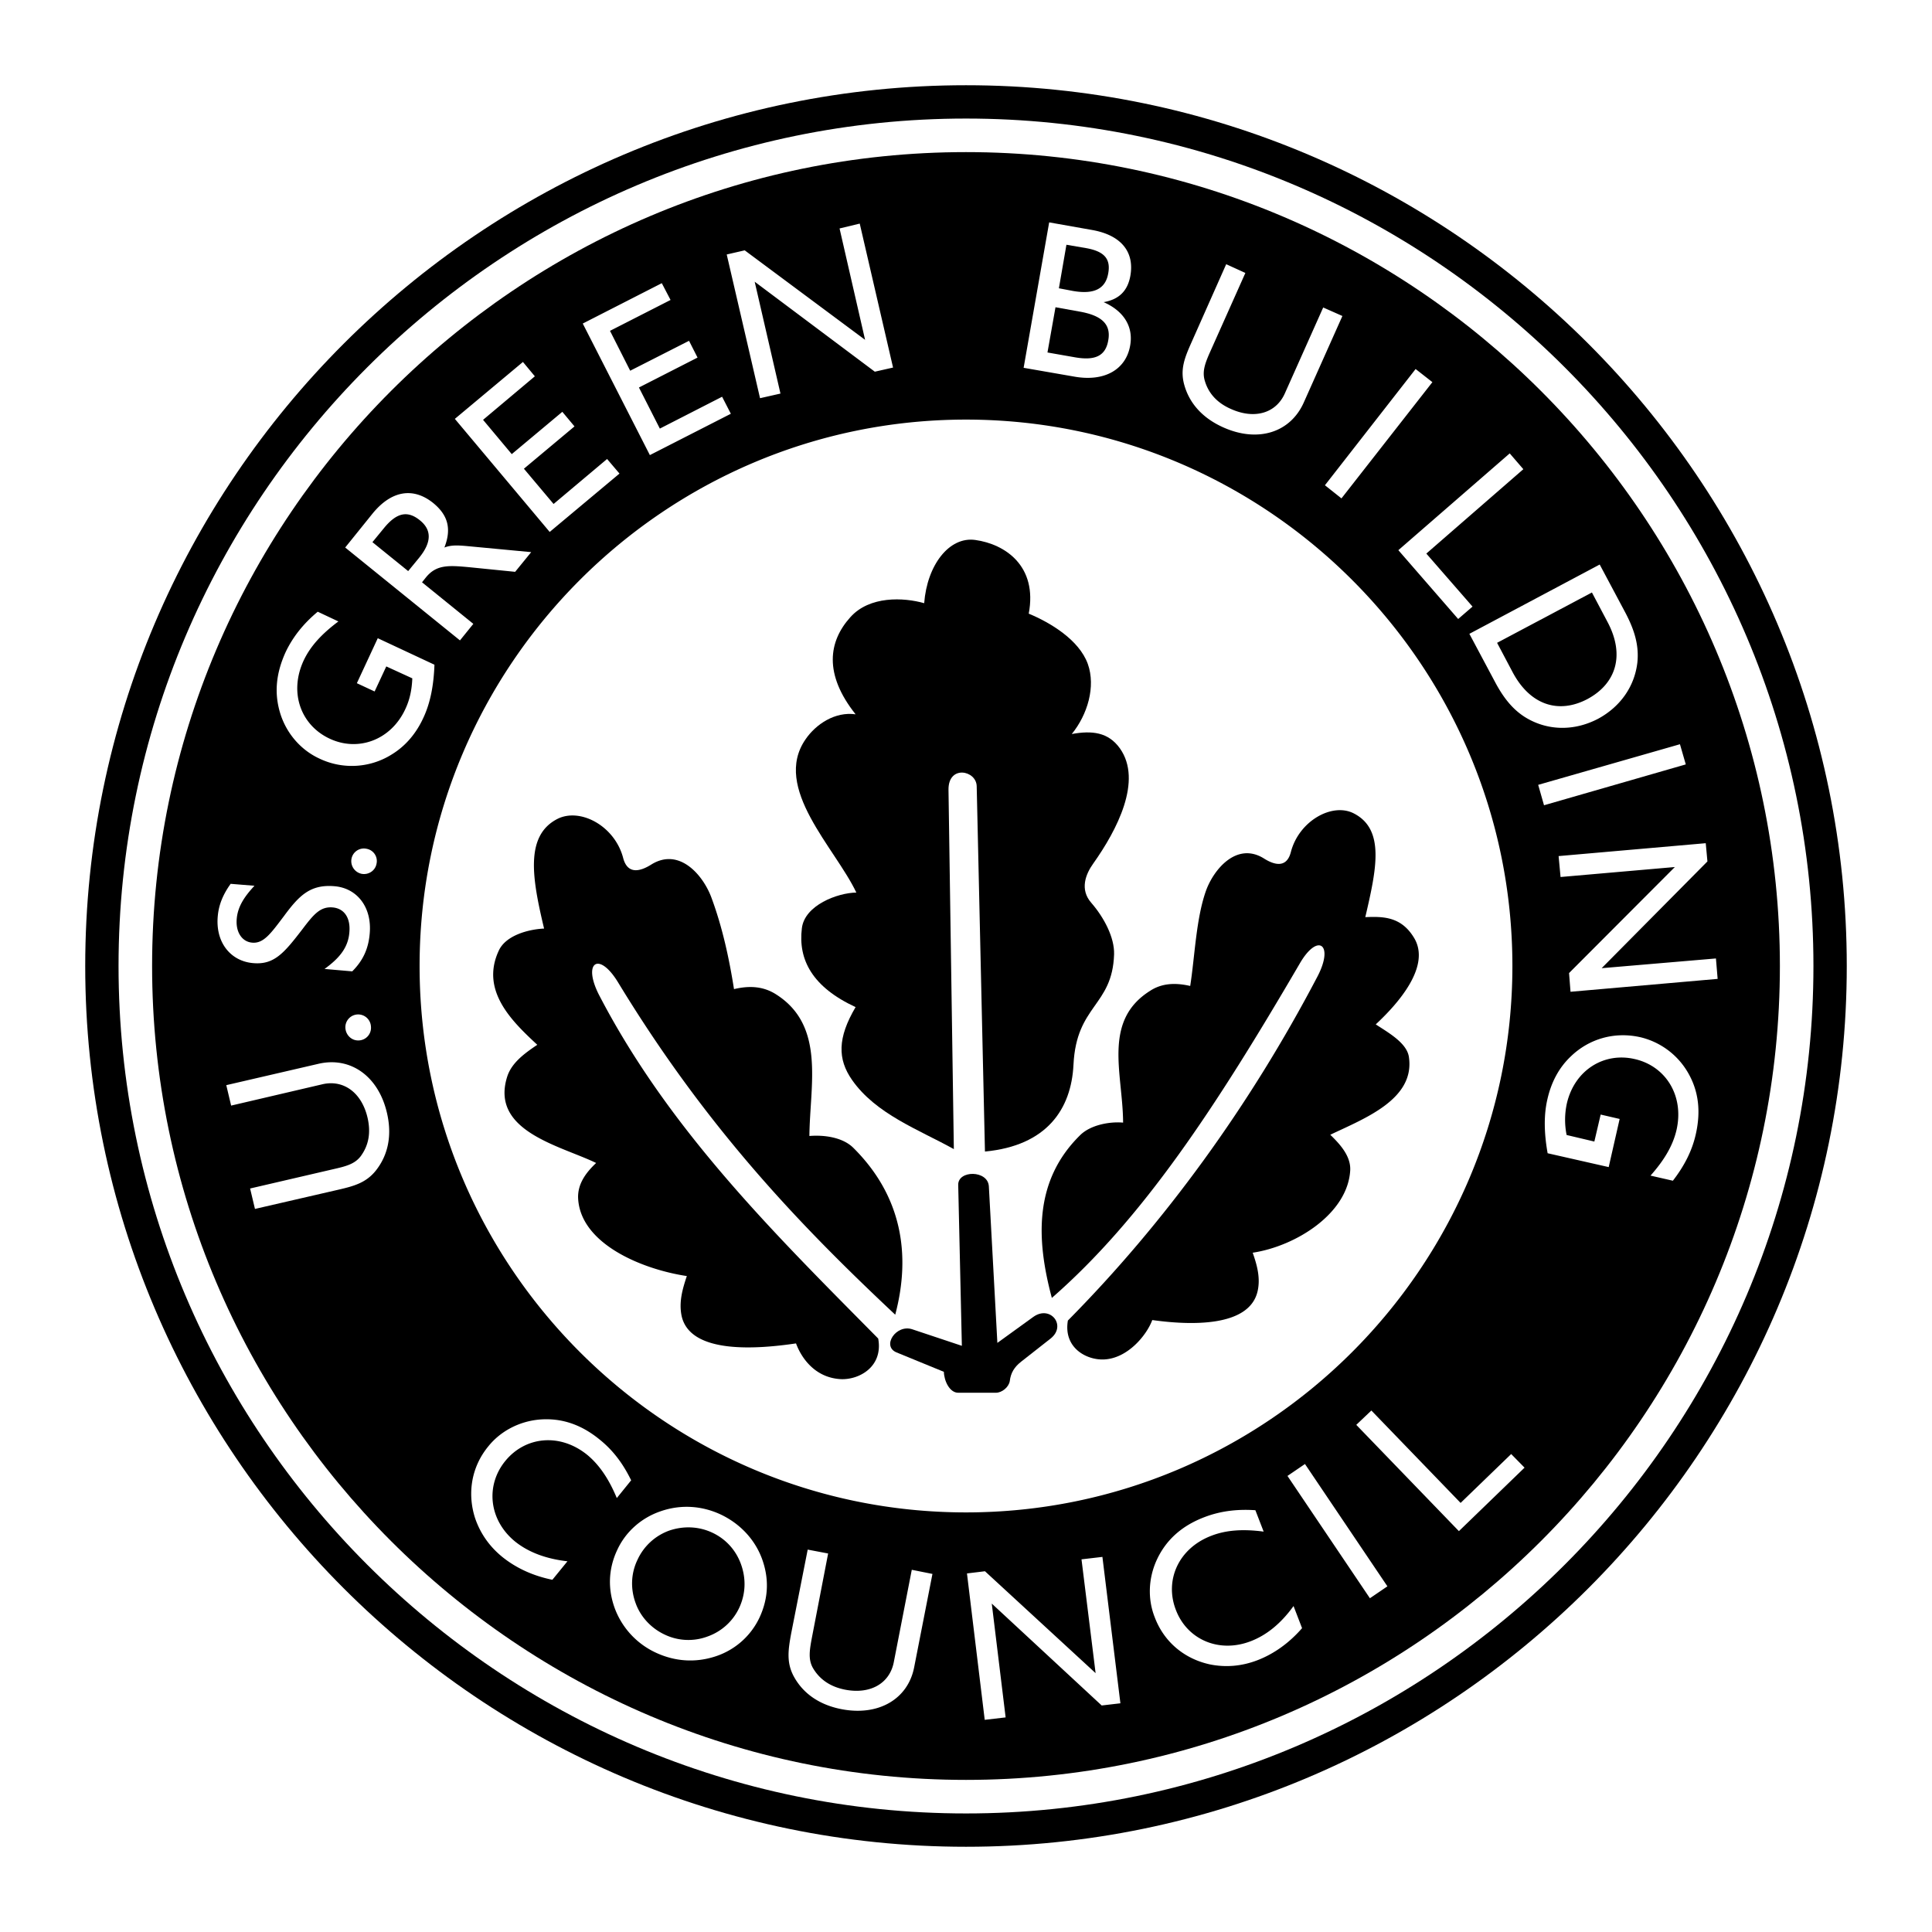
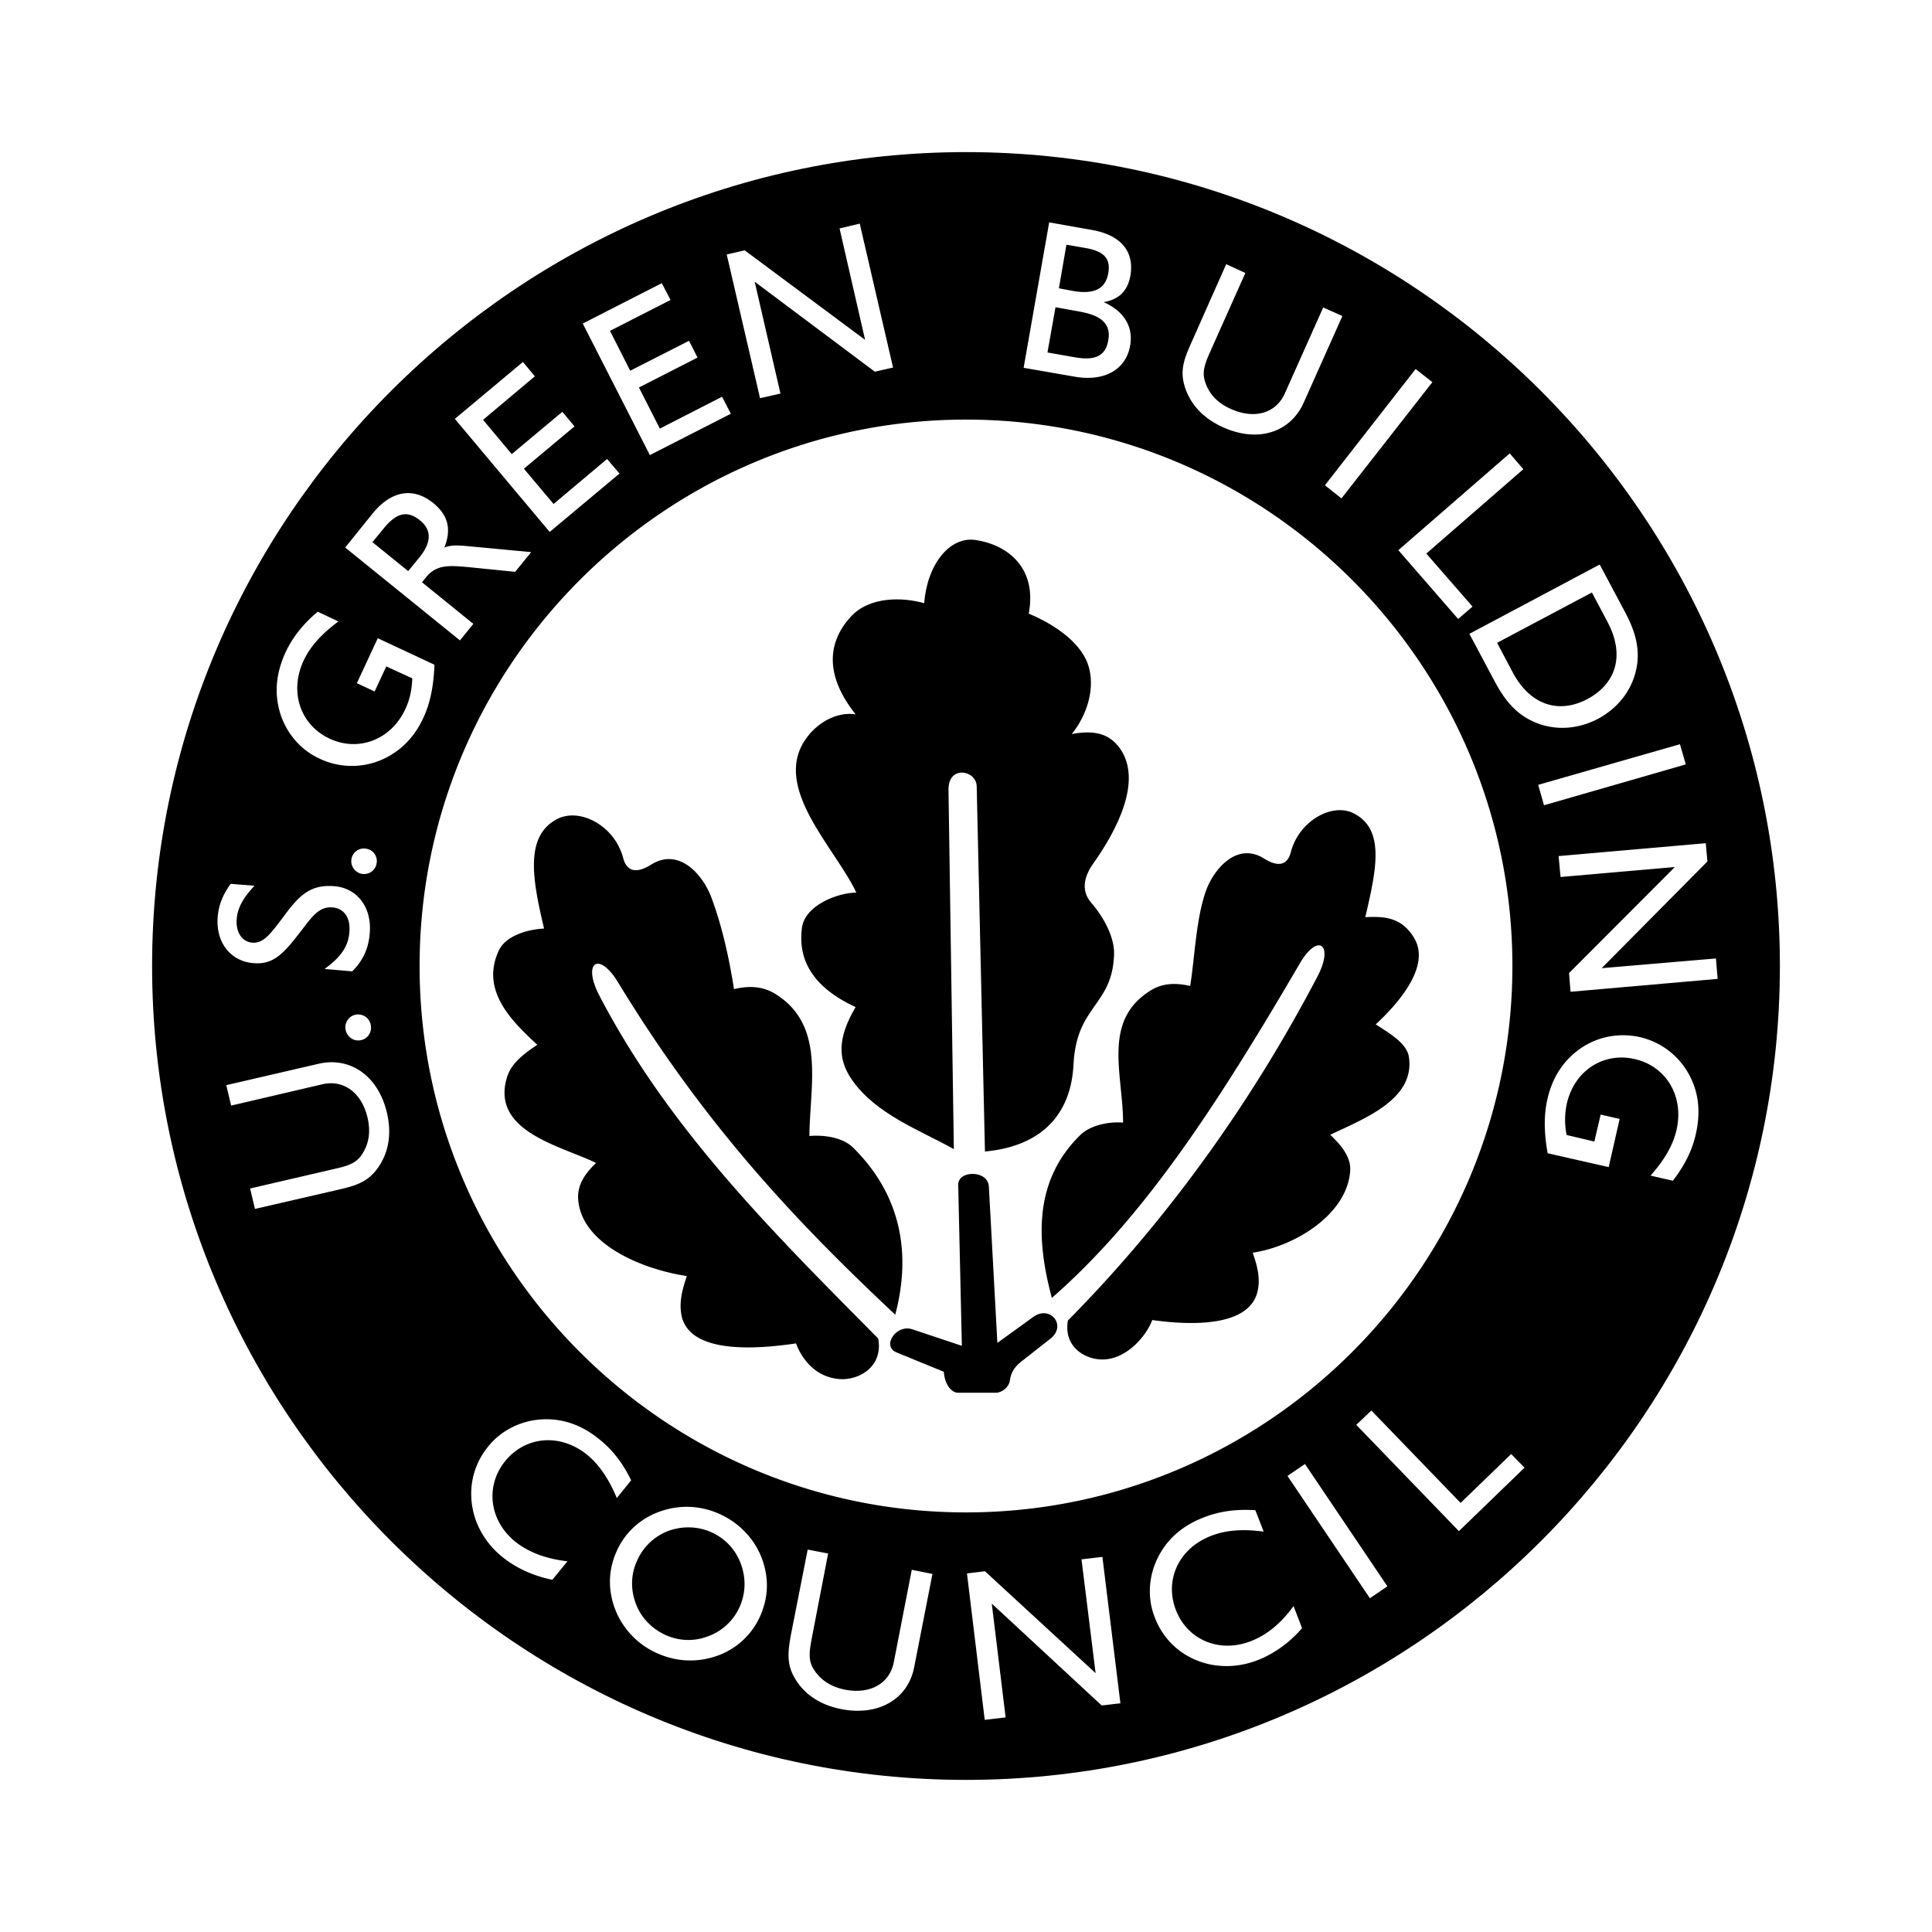
<svg xmlns="http://www.w3.org/2000/svg" width="2500" height="2500" viewBox="0 0 192.756 192.756">
  <g fill-rule="evenodd" clip-rule="evenodd">
-     <path fill="#fff" d="M0 0h192.756v192.756H0V0z" />
-     <path d="M96.378 8.504c48.401 0 87.874 39.473 87.874 87.874 0 48.401-39.473 87.874-87.874 87.874-48.401 0-87.875-39.473-87.875-87.874.001-48.401 39.474-87.874 87.875-87.874z" />
+     <path d="M96.378 8.504z" />
    <path d="M96.378 11.828c46.557 0 84.549 37.992 84.549 84.55s-37.992 84.55-84.549 84.55c-46.558 0-84.551-37.992-84.551-84.55s37.994-84.55 84.551-84.55z" fill="#fff" />
    <path d="M96.378 15.176c44.713 0 81.202 36.488 81.202 81.202s-36.488 81.202-81.202 81.202-81.203-36.488-81.203-81.202c.001-44.713 36.49-81.202 81.203-81.202z" />
    <path fill="#fff" d="M145.555 152.762l6.55-6.334-1.334-1.358-5.046 4.877-8.903-9.22-1.506 1.431 10.239 10.604zM136.676 159.457l1.746-1.189-8.225-12.204-1.746 1.19 8.225 12.203zM129.057 160.234c-1.26 1.746-2.691 2.91-4.293 3.518-3.178 1.213-6.332-.195-7.447-3.131-1.141-2.936.242-6.139 3.541-7.398 1.504-.584 3.203-.68 5.217-.414l-.826-2.135c-1.479-.096-3.227-.023-5.119.705-2.207.848-3.76 2.23-4.682 4.172-.873 1.844-.971 3.955-.242 5.799.922 2.449 2.936 4.148 5.506 4.707 1.553.314 3.154.193 4.732-.412 1.648-.631 3.178-1.723 4.463-3.203l-.85-2.208zM98.246 171.588l2.086-.242-1.383-11.356 10.967 10.166 1.867-.218-1.795-14.606-2.086.244 1.407 11.354-11.039-10.166-1.795.218 1.771 14.606zM80.584 154.605l-1.65 8.369c-.292 1.602-.485 2.863.243 4.246.922 1.723 2.547 2.863 4.755 3.299 3.736.729 6.672-1.02 7.278-4.197l1.82-9.291-2.062-.412-1.795 9.219c-.412 2.111-2.329 3.227-4.852 2.742-1.504-.293-2.571-1.045-3.227-2.184-.485-.875-.315-1.82-.073-3.105l1.601-8.299-2.038-.387zM61.587 154.629c-.897 1.893-.971 3.93-.218 5.92a7.93 7.93 0 0 0 4.076 4.342c1.941.898 4.003 1.02 6.017.34a7.373 7.373 0 0 0 4.319-3.857c.897-1.941.97-3.906.219-5.92-.728-1.916-2.208-3.469-4.125-4.367-1.893-.873-3.979-.994-5.944-.314-1.942.653-3.518 2.061-4.344 3.856zM56.614 155.77c-2.135-.242-3.882-.898-5.216-1.965-2.62-2.135-2.984-5.58-.995-8.031 1.989-2.451 5.435-2.838 8.176-.631 1.237 1.02 2.184 2.451 2.96 4.318l1.432-1.771c-.655-1.334-1.577-2.812-3.154-4.074-1.843-1.504-3.809-2.16-5.968-1.99-2.014.17-3.906 1.141-5.143 2.693-1.65 2.014-2.111 4.633-1.31 7.133.509 1.504 1.407 2.814 2.717 3.881 1.383 1.117 3.082 1.893 4.998 2.281l1.503-1.844zM160.5 116.441l1.092-4.803-1.893-.438-.631 2.693-2.766-.654a7.642 7.642 0 0 1 .025-3.154c.775-3.324 3.711-5.145 6.793-4.416 3.057.703 4.924 3.639 4.148 7.061-.363 1.576-1.238 3.031-2.596 4.561l2.232.51c1.164-1.504 1.916-3.008 2.279-4.609.533-2.33.291-4.393-.824-6.26a7.482 7.482 0 0 0-4.684-3.445c-2.547-.582-5.119.121-6.986 1.941-1.141 1.092-1.916 2.523-2.305 4.246-.363 1.553-.34 3.348.023 5.385l6.093 1.382zM155.502 85.412l.195 2.087 11.403-.995-10.555 10.578.146 1.867 14.678-1.285-.17-2.038-11.402.97 10.553-10.65-.168-1.82-14.68 1.286zM153.465 78.304l.582 2.037 14.144-4.076-.582-2.013-14.144 4.052zM162.15 61.102l-2.547-4.779-13.003 6.914 2.547 4.779c.922 1.747 1.965 3.008 3.445 3.785 2.109 1.116 4.609 1.092 6.865-.097 2.232-1.213 3.639-3.251 3.906-5.629.17-1.698-.291-3.226-1.213-4.973zM139.514 54.891l5.968 6.866 1.432-1.237-4.609-5.289 9.679-8.419-1.359-1.577-11.111 9.656zM132.188 48.414l1.65 1.31 9.072-11.597-1.674-1.31-9.048 11.597zM122.338 26.36l-3.469 7.812c-.656 1.479-1.141 2.645-.729 4.173.51 1.893 1.844 3.372 3.906 4.294 3.469 1.553 6.695.51 8.029-2.475l3.857-8.637-1.916-.849-3.834 8.588c-.873 1.941-2.984 2.596-5.336 1.553-1.408-.606-2.281-1.577-2.645-2.839-.291-.97.072-1.843.605-3.032l3.445-7.715-1.913-.873zM102.127 36.696l5.023.873c3.08.558 5.191-.728 5.604-3.081.34-1.868-.605-3.445-2.645-4.343 1.529-.267 2.402-1.116 2.67-2.645.412-2.377-.922-4.052-3.857-4.561l-4.246-.752-2.549 14.509zM75.829 39.728l2.038-.461-2.572-11.16 11.986 8.977 1.819-.413-3.324-14.362-2.013.485 2.547 11.112-12.01-8.929-1.795.413 3.324 14.338zM64.838 45.405l8.079-4.124-.873-1.698-6.211 3.178-2.086-4.1 5.847-2.985-.849-1.674-5.871 2.985-2.014-3.979 6.041-3.081-.874-1.674-7.885 4.027 6.696 13.125zM54.843 53.072l6.963-5.823-1.237-1.456-5.338 4.489-2.96-3.518 5.047-4.222-1.214-1.455-5.046 4.221-2.862-3.421 5.167-4.343-1.189-1.431-6.793 5.678 9.462 11.281zM45.891 63.892l1.334-1.649-5.12-4.148.388-.485c1.044-1.286 2.257-1.213 4.319-1.02l4.585.461 1.601-1.965-6.429-.606c-.849-.073-1.553-.121-2.231.146.727-1.868.363-3.227-1.116-4.44-1.99-1.601-4.173-1.261-6.065 1.068l-2.717 3.372 11.451 9.266zM37.69 63.674l-2.086 4.489 1.771.825 1.165-2.499 2.596 1.189c-.048 1.188-.267 2.159-.703 3.081-1.432 3.081-4.707 4.27-7.545 2.936-2.863-1.334-4.076-4.585-2.596-7.788.68-1.455 1.844-2.693 3.47-3.906l-2.062-.97c-1.456 1.213-2.499 2.547-3.202 4.027-.995 2.184-1.165 4.221-.485 6.283.655 1.941 2.062 3.518 3.857 4.343a7.498 7.498 0 0 0 7.254-.437c1.334-.825 2.402-2.062 3.13-3.664.679-1.456 1.019-3.203 1.091-5.265l-5.655-2.644zM36.089 87.183c.679.121 1.358-.315 1.479-1.019a1.238 1.238 0 0 0-.995-1.48 1.256 1.256 0 0 0-1.504.995 1.293 1.293 0 0 0 1.02 1.504zM35.143 96.912c1.092-1.092 1.625-2.281 1.747-3.81.218-2.62-1.286-4.488-3.494-4.682-2.45-.218-3.566.946-5.071 2.984-1.286 1.698-2.013 2.742-3.153 2.645-.995-.073-1.674-1.019-1.553-2.377.097-1.165.704-2.159 1.771-3.299l-2.377-.194c-.752 1.043-1.188 2.086-1.286 3.227-.243 2.621 1.286 4.489 3.518 4.683 2.111.194 3.105-1.019 4.901-3.348 1.14-1.504 1.795-2.305 3.033-2.208 1.165.097 1.82 1.043 1.674 2.523-.122 1.432-.922 2.499-2.475 3.616l2.765.24zM35.822 103.803a1.261 1.261 0 0 0 1.189-1.359 1.277 1.277 0 1 0-2.547.17c.072.702.655 1.236 1.358 1.189zM25.438 120.615l8.322-1.918c1.577-.363 2.79-.703 3.761-1.939 1.212-1.553 1.601-3.494 1.091-5.701-.849-3.688-3.639-5.654-6.817-4.926l-9.219 2.135.485 2.039 9.146-2.137c2.086-.461 3.882.85 4.464 3.35.34 1.479.121 2.74-.679 3.832-.607.801-1.504 1.02-2.79 1.311l-8.249 1.916.485 2.038zM96.378 41.863c30.036 0 54.514 24.479 54.514 54.515s-24.479 54.515-54.514 54.515-54.515-24.479-54.515-54.515c0-30.035 24.48-54.515 54.515-54.515z" />
    <path d="M63.601 155.623a5.56 5.56 0 0 1 3.154-2.91c1.407-.486 2.936-.438 4.294.193s2.378 1.748 2.888 3.178c.509 1.432.46 2.912-.17 4.295a5.514 5.514 0 0 1-3.154 2.887 5.465 5.465 0 0 1-4.318-.193c-1.335-.631-2.402-1.771-2.887-3.154-.511-1.407-.462-2.937.193-4.296zM160.379 62.048c1.771 3.324.85 6.163-1.99 7.691-2.838 1.504-5.701.655-7.471-2.669l-1.553-2.936 9.461-5.022 1.553 2.936zM105.307 30.654l2.426.437c2.184.388 3.129 1.262 2.838 2.863-.266 1.577-1.334 2.038-3.299 1.698l-2.766-.485.801-4.513zM105.646 28.762l.752-4.343 1.988.34c1.723.315 2.451 1.019 2.184 2.499-.266 1.577-1.432 2.135-3.518 1.771l-1.406-.267zM40.723 56.978l-3.566-2.887 1.116-1.359c1.237-1.528 2.329-1.868 3.615-.825 1.213.97 1.165 2.208-.049 3.712l-1.116 1.359zM104.943 129.494c9.049-7.908 16.303-18.924 24.746-33.383 1.795-3.082 3.42-1.893 1.77 1.285-6.793 12.98-15.309 24.65-24.916 34.354-.461 2.719 1.844 3.955 3.592 3.883 2.377-.098 4.27-2.426 4.828-3.932 3.639.51 9.654.777 10.504-2.861.316-1.359-.072-2.67-.484-3.857 4.318-.656 9.486-3.906 9.729-8.225.072-1.457-1.092-2.67-1.99-3.543 3.396-1.625 8.516-3.541 7.836-7.812-.242-1.383-2.086-2.4-3.299-3.201 2.377-2.209 5.482-5.848 3.834-8.613-1.287-2.159-3.105-2.159-4.877-2.086 1.115-4.779 1.99-8.758-1.164-10.359-2.16-1.092-5.459.776-6.26 3.857-.438 1.723-1.771 1.237-2.717.631-2.693-1.65-4.975 1.092-5.75 3.227-.996 2.79-1.117 6.575-1.578 9.51-1.576-.363-2.887-.242-4.002.486-4.779 3.008-2.717 8.271-2.693 13.148-1.383-.121-3.275.242-4.295 1.262-4.634 4.559-4.368 10.43-2.814 16.229zM89.318 131.168c-9.219-8.66-18.682-18.389-27.658-33.164-1.941-3.179-3.591-1.965-1.844 1.357 7.06 13.562 17.784 24.043 27.803 34.186.51 2.812-1.892 4.123-3.712 4.051-2.499-.121-3.906-1.99-4.488-3.566-3.785.559-10.505 1.115-11.403-2.693-.315-1.432.097-2.789.509-4.027-4.513-.68-10.602-3.227-10.845-7.738-.073-1.504.85-2.645 1.796-3.543-3.542-1.723-10.578-3.154-8.88-8.588.437-1.408 1.747-2.354 3.009-3.203-2.475-2.305-5.726-5.385-3.833-9.413.704-1.504 2.936-2.111 4.512-2.184-1.188-4.973-1.94-9.268 1.334-10.942 2.256-1.14 5.702.68 6.551 3.882.461 1.796 1.844 1.286 2.838.655 2.814-1.723 5.192 1.141 5.993 3.373 1.067 2.887 1.747 5.992 2.232 9.074 1.625-.389 2.984-.244 4.173.508 4.974 3.131 3.396 9.051 3.349 14.145 1.455-.121 3.299.121 4.366 1.164 4.829 4.779 5.799 10.625 4.198 16.666z" />
    <path d="M95.965 134.273l-.364-16.061c-.024-1.48 2.959-1.48 3.057.146l.85 15.623 3.59-2.596c1.699-1.213 3.348.873 1.723 2.16l-2.936 2.305c-.68.533-1.043 1.115-1.139 1.939-.098.607-.777 1.166-1.385 1.166h-3.76c-.849 0-1.407-1.166-1.431-2.088l-4.731-1.939c-1.504-.631-.024-2.84 1.577-2.305l4.949 1.65zM95.165 114.646c-3.494-1.941-7.788-3.494-10.166-6.914-1.432-2.062-1.455-4.174.364-7.254-4.294-1.99-5.75-4.707-5.361-7.861.267-2.305 3.566-3.542 5.434-3.566-2.11-4.464-8.418-10.433-5.07-15.285 1.043-1.528 2.96-2.79 4.998-2.499-3.203-4.027-2.693-7.278-.533-9.68 1.917-2.159 5.337-1.989 7.375-1.407.291-3.809 2.498-6.672 5.095-6.308 2.982.413 6.234 2.596 5.336 7.352 2.111.874 5.023 2.596 5.896 5.022.801 2.256-.023 5.046-1.602 6.987 2.014-.364 3.639-.194 4.803 1.432 2.281 3.227-.291 8.151-2.668 11.5-.729 1.019-1.383 2.572-.17 3.93 1.238 1.432 2.305 3.421 2.256 5.119-.17 5.193-3.76 5.023-4.051 11.015-.219 4.439-2.668 8.078-8.832 8.66l-.824-36.44c-.023-1.601-2.838-2.159-2.814.34l.534 35.857z" />
  </g>
</svg>